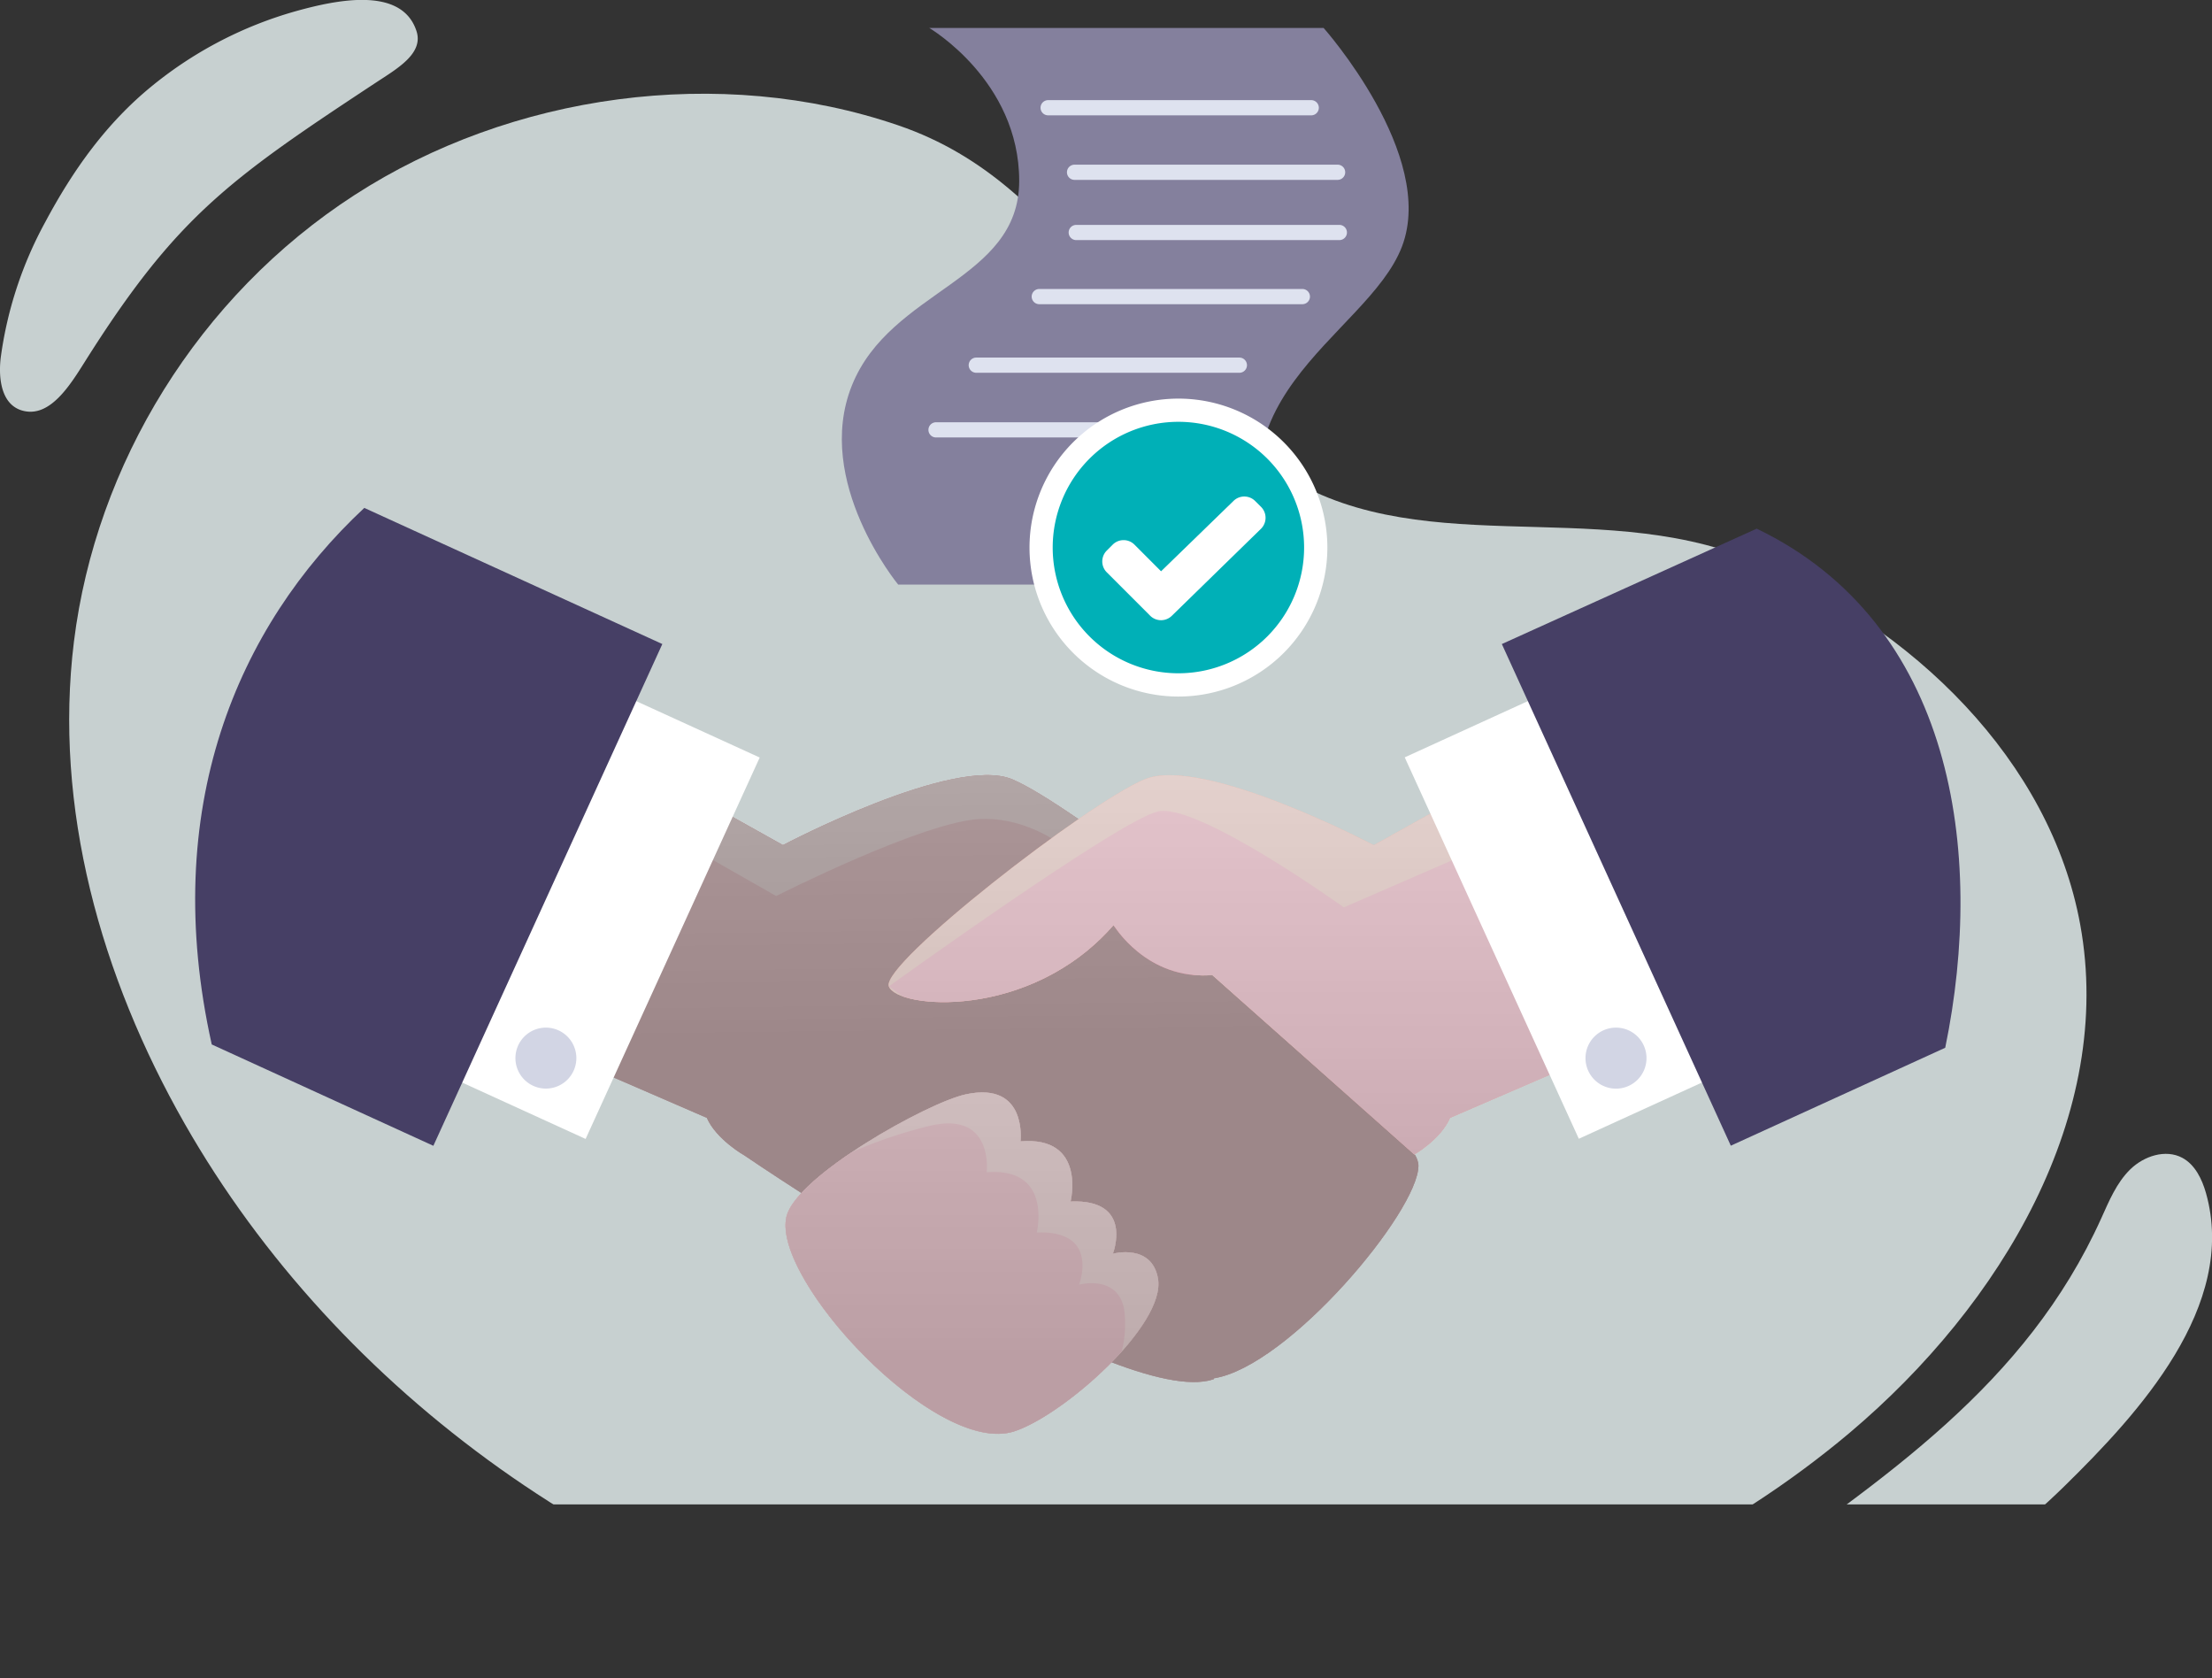
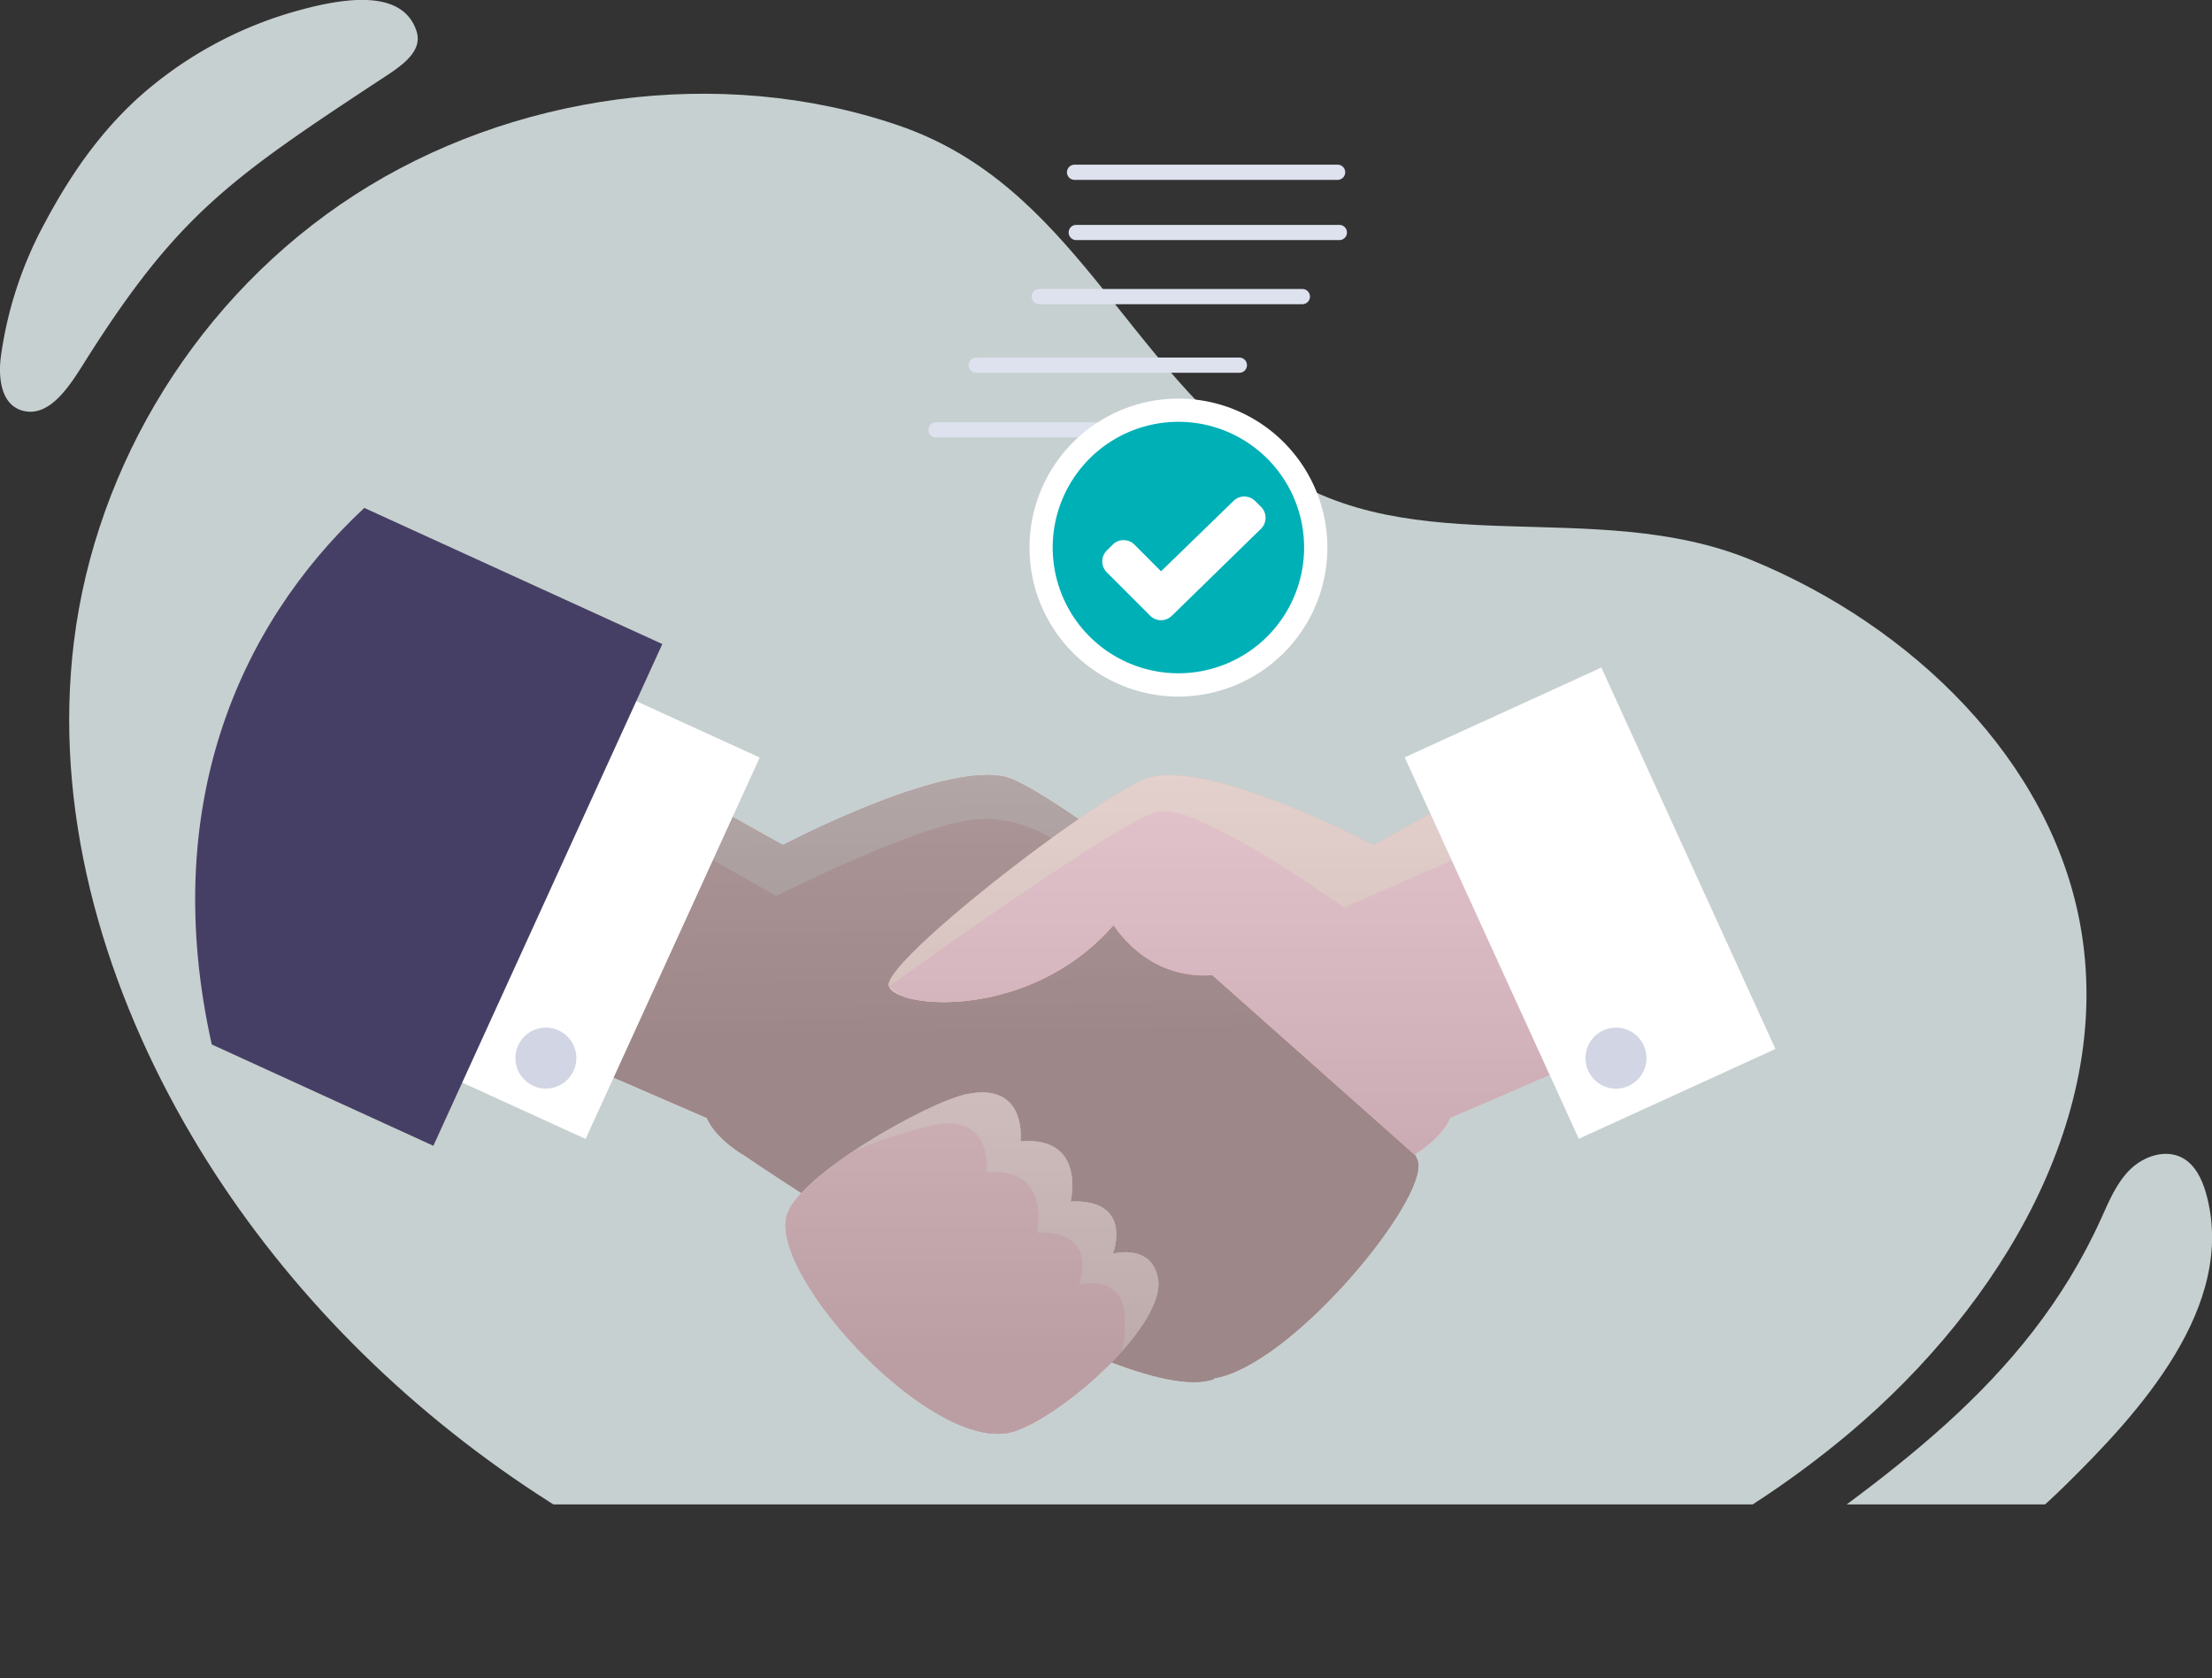
<svg xmlns="http://www.w3.org/2000/svg" xmlns:xlink="http://www.w3.org/1999/xlink" viewBox="0 0 611.34 463.67">
  <rect x="0" y="0" width="611.34" height="463.67" fill="#333333" stroke="none" />
  <defs>
    <style>.cls-1{fill:none;}.cls-2{isolation:isolate;}.cls-3{clip-path:url(#clip-path);}.cls-4{opacity:0.8;}.cls-5{fill:#ecf7f7;}.cls-6{fill:#df7089;}.cls-7{fill:#eb9aa3;}.cls-8{fill:#fdcfcf;}.cls-9{opacity:0.72;mix-blend-mode:overlay;}.cls-10{fill:url(#Ѕезым_нный_градиент_19);}.cls-11{fill:url(#Ѕезым_нный_градиент_19-3);}.cls-12{fill:#eeabaf;}.cls-13{fill:#e67c94;}.cls-14{fill:#f2ad9d;}.cls-15{fill:#ef7f99;}.cls-16{fill:url(#Ѕезым_нный_градиент_28);}.cls-17{fill:url(#Ѕезым_нный_градиент_28-3);}.cls-18{fill:url(#Ѕезым_нный_градиент_28-5);}.cls-19{fill:url(#Ѕезым_нный_градиент_28-6);}.cls-20{fill:#84809d;}.cls-21{fill:#dee2ef;}.cls-22{fill:#fff;}.cls-23{fill:#463f65;}.cls-24{fill:#d2d5e4;}.cls-25{fill:#00b0b7;}</style>
    <clipPath id="clip-path" transform="translate(-1125.32 -484.13)">
      <rect class="cls-1" x="389.53" y="466.24" width="1441.29" height="433.58" />
    </clipPath>
    <linearGradient id="Ѕезым_нный_градиент_19" x1="1400.86" y1="481.82" x2="1404.31" y2="770.12" gradientUnits="userSpaceOnUse">
      <stop offset="0" stop-color="#d4d4d4" />
      <stop offset="1" stop-color="gray" />
    </linearGradient>
    <linearGradient id="Ѕезым_нный_градиент_19-3" x1="1371.01" y1="482.18" x2="1374.46" y2="770.48" xlink:href="#Ѕезым_нный_градиент_19" />
    <linearGradient id="Ѕезым_нный_градиент_28" x1="1393.94" y1="645.42" x2="1393.94" y2="858.62" gradientUnits="userSpaceOnUse">
      <stop offset="0" stop-color="#f0f0f0" />
      <stop offset="1" stop-color="#ababab" />
    </linearGradient>
    <linearGradient id="Ѕезым_нный_градиент_28-3" x1="1389.35" y1="645.42" x2="1389.35" y2="858.62" xlink:href="#Ѕезым_нный_градиент_28" />
    <linearGradient id="Ѕезым_нный_градиент_28-5" x1="1462.92" y1="645.42" x2="1462.92" y2="858.62" xlink:href="#Ѕезым_нный_градиент_28" />
    <linearGradient id="Ѕезым_нный_градиент_28-6" x1="1462.95" y1="645.42" x2="1462.95" y2="858.62" xlink:href="#Ѕезым_нный_градиент_28" />
  </defs>
  <g class="cls-2">
    <g id="Слой_1" data-name="Слой 1">
      <g class="cls-3">
        <g class="cls-4">
          <path class="cls-5" d="M1700.24,739.6c-8.25-45.23-46.21-82.47-91.13-100.83-43.28-17.7-93.4,1.32-131.43-25-41.53-28.76-55.51-78.43-104.09-95-49.35-16.88-107.07-8.7-150.3,19.26s-71.49,74.49-77.53,123.34c-5.67,45.83,7.38,92.56,30.61,133.26,42.42,74.31,120.41,130.55,208.55,147.68s184.7-6,251.62-62.31C1678.68,844.44,1709.79,791.9,1700.24,739.6Z" transform="translate(-1125.32 -484.13)" />
          <path class="cls-5" d="M1735,813.79c-1.1-3.86-3-7.83-6.53-9.74-4.64-2.49-10.64-.5-14.41,3.19s-5.83,8.7-8,13.5c-20.81,46.08-59.88,71.78-101.07,101.12-2.24,1.59-6.51,7.18-2.94,10.61s9.06,3.77,14,3.44c30.8-2,58.33-20.12,79.83-41.15C1716.26,874.78,1743.79,845,1735,813.79Z" transform="translate(-1125.32 -484.13)" />
          <path class="cls-5" d="M1148.82,584c25.23-40,39.71-50.24,80.43-77.07,5.86-3.86,13.19-8,11.18-14.2-4.07-12.52-22.27-8.58-33.18-5.56a110,110,0,0,0-39.63,20.48c-13,10.5-22.24,23.71-29.74,37.74a108,108,0,0,0-12.35,37.49c-.72,5.9.17,13.23,6.16,14.75C1139.13,599.54,1144.66,590.62,1148.82,584Z" transform="translate(-1125.32 -484.13)" />
        </g>
        <path class="cls-6" d="M1496.07,801.69" transform="translate(-1125.32 -484.13)" />
        <path class="cls-7" d="M1517.34,806.24c0-4.19-6.48-9.35-13.51-14.53l-32-32.27c2.16-.76,3.56-1.74,3.91-2.81,1.56-4.68-30-30.75-52.6-46.31l-.2-.19-.06,0c-7.4-5.07-13.82-9-17.79-10.67-16.1-6.76-63.38,18.18-63.38,18.18l-17.67-9.87-32.21,72.74L1320.67,793c2.61,6,10.39,10.39,10.39,10.39s103.57,70.79,129.68,61.83l.06-.25C1481.45,861.7,1517.31,818.84,1517.34,806.24Z" transform="translate(-1125.32 -484.13)" />
        <path class="cls-8" d="M1423.15,710.32l-.2-.19-.06,0c-7.4-5.07-13.82-9-17.79-10.67-16.1-6.76-63.38,18.18-63.38,18.18l-17.67-9.87-5.28,11.94,21.06,12s41-20.78,56.62-21.3,27,10.91,27,10.91l5.41-6.95C1426.91,713,1425,711.59,1423.15,710.32Z" transform="translate(-1125.32 -484.13)" />
        <g class="cls-9">
          <path class="cls-10" d="M1517.34,806.24c0-4.19-6.48-9.35-13.51-14.53l-32-32.27c2.16-.76,3.56-1.74,3.91-2.81,1.56-4.68-30-30.75-52.6-46.31l-.2-.19-.06,0c-7.4-5.07-13.82-9-17.79-10.67-16.1-6.76-63.38,18.18-63.38,18.18l-17.67-9.87-32.21,72.74L1320.67,793c2.61,6,10.39,10.39,10.39,10.39s103.57,70.79,129.68,61.83l.06-.25C1481.45,861.7,1517.31,818.84,1517.34,806.24Z" transform="translate(-1125.32 -484.13)" />
          <path class="cls-10" d="M1517.34,806.24c0-4.19-6.48-9.35-13.51-14.53l-32-32.27c2.16-.76,3.56-1.74,3.91-2.81,1.56-4.68-30-30.75-52.6-46.31l-.2-.19-.06,0c-7.4-5.07-13.82-9-17.79-10.67-16.1-6.76-63.38,18.18-63.38,18.18l-17.67-9.87-32.21,72.74L1320.67,793c2.61,6,10.39,10.39,10.39,10.39s103.57,70.79,129.68,61.83l.06-.25C1481.45,861.7,1517.31,818.84,1517.34,806.24Z" transform="translate(-1125.32 -484.13)" />
-           <path class="cls-11" d="M1423.15,710.32l-.2-.19-.06,0c-7.4-5.07-13.82-9-17.79-10.67-16.1-6.76-63.38,18.18-63.38,18.18l-17.67-9.87-5.28,11.94,21.06,12s41-20.78,56.62-21.3,27,10.91,27,10.91l5.41-6.95C1426.91,713,1425,711.59,1423.15,710.32Z" transform="translate(-1125.32 -484.13)" />
        </g>
        <path class="cls-12" d="M1342.68,820.27c-4.22,17.27,41.36,66.37,62.93,59.36,13.6-4.43,42.05-29.49,39.74-42.28-1.75-9.74-12.46-6.82-12.46-6.82s5.9-15.13-11.69-14.42c0,0,4.47-18.12-13.84-16.62,0,0,2-16.63-15.06-13C1381.61,788.78,1345.41,809.09,1342.68,820.27Z" transform="translate(-1125.32 -484.13)" />
        <path class="cls-13" d="M1435.32,857.55a30.7,30.7,0,0,0,.68-11.63c-1.75-9.74-12.47-6.82-12.47-6.82s5.91-15.13-11.69-14.41c0,0,4.48-18.13-13.83-16.63,0,0,2-16.63-15.07-13a128.35,128.35,0,0,0-22,7.34l-1.54,1c-8.54,5.89-15.54,12.16-16.69,16.84-4.22,17.27,41.36,66.37,62.93,59.36C1413.49,877.06,1426.35,867.57,1435.32,857.55Z" transform="translate(-1125.32 -484.13)" />
        <path class="cls-14" d="M1522.7,707.79,1505,717.66s-47.28-24.94-63.38-18.18-72.73,50.91-70.66,57.15,39,9.61,62.09-16.89c0,0,13.5,15.59,27.28,13.77l55.91,49.6s7.21-4.14,9.8-10.12l28.84-12.46Z" transform="translate(-1125.32 -484.13)" />
        <path class="cls-15" d="M1433.08,739.74s9.16,15.39,27.28,13.77l55.82,49.6s7.3-4.14,9.89-10.12l28.84-12.46L1528.54,721l-31.82,13.84s-40.52-29.1-51.43-26.5-74.3,48.32-74.3,48.32,1.55,1.15,3.74,2.74C1385,763.15,1413.81,761.82,1433.08,739.74Z" transform="translate(-1125.32 -484.13)" />
        <g class="cls-9">
          <path class="cls-16" d="M1342.68,820.27c-4.22,17.27,41.36,66.37,62.93,59.36,13.6-4.43,42.05-29.49,39.74-42.28-1.75-9.74-12.46-6.82-12.46-6.82s5.9-15.13-11.69-14.42c0,0,4.47-18.12-13.84-16.62,0,0,2-16.63-15.06-13C1381.61,788.78,1345.41,809.09,1342.68,820.27Z" transform="translate(-1125.32 -484.13)" />
          <path class="cls-16" d="M1342.68,820.27c-4.22,17.27,41.36,66.37,62.93,59.36,13.6-4.43,42.05-29.49,39.74-42.28-1.75-9.74-12.46-6.82-12.46-6.82s5.9-15.13-11.69-14.42c0,0,4.47-18.12-13.84-16.62,0,0,2-16.63-15.06-13C1381.61,788.78,1345.41,809.09,1342.68,820.27Z" transform="translate(-1125.32 -484.13)" />
          <path class="cls-17" d="M1435.32,857.55a30.7,30.7,0,0,0,.68-11.63c-1.75-9.74-12.47-6.82-12.47-6.82s5.91-15.13-11.69-14.41c0,0,4.48-18.13-13.83-16.63,0,0,2-16.63-15.07-13a128.35,128.35,0,0,0-22,7.34l-1.54,1c-8.54,5.89-15.54,12.16-16.69,16.84-4.22,17.27,41.36,66.37,62.93,59.36C1413.49,877.06,1426.35,867.57,1435.32,857.55Z" transform="translate(-1125.32 -484.13)" />
          <path class="cls-17" d="M1435.32,857.55a30.7,30.7,0,0,0,.68-11.63c-1.75-9.74-12.47-6.82-12.47-6.82s5.91-15.13-11.69-14.41c0,0,4.48-18.13-13.83-16.63,0,0,2-16.63-15.07-13a128.35,128.35,0,0,0-22,7.34l-1.54,1c-8.54,5.89-15.54,12.16-16.69,16.84-4.22,17.27,41.36,66.37,62.93,59.36C1413.49,877.06,1426.35,867.57,1435.32,857.55Z" transform="translate(-1125.32 -484.13)" />
          <path class="cls-18" d="M1522.7,707.79,1505,717.66s-47.28-24.94-63.38-18.18-72.73,50.91-70.66,57.15,39,9.61,62.09-16.89c0,0,13.5,15.59,27.28,13.77l55.91,49.6s7.21-4.14,9.8-10.12l28.84-12.46Z" transform="translate(-1125.32 -484.13)" />
          <path class="cls-19" d="M1433.08,739.74s9.16,15.39,27.28,13.77l55.82,49.6s7.3-4.14,9.89-10.12l28.84-12.46L1528.54,721l-31.82,13.84s-40.52-29.1-51.43-26.5-74.3,48.32-74.3,48.32,1.55,1.15,3.74,2.74C1385,763.15,1413.81,761.82,1433.08,739.74Z" transform="translate(-1125.32 -484.13)" />
-           <path class="cls-19" d="M1433.08,739.74s9.16,15.39,27.28,13.77l55.82,49.6s7.3-4.14,9.89-10.12l28.84-12.46L1528.54,721l-31.82,13.84s-40.52-29.1-51.43-26.5-74.3,48.32-74.3,48.32,1.55,1.15,3.74,2.74C1385,763.15,1413.81,761.82,1433.08,739.74Z" transform="translate(-1125.32 -484.13)" />
        </g>
-         <path class="cls-20" d="M1382.13,491.85h109s31.27,35.16,21.67,60.38-59.32,42.63-31.25,93.42h-108s-23.45-28.41-12.79-55S1407,561.82,1407,534.11,1382.13,491.85,1382.13,491.85Z" transform="translate(-1125.32 -484.13)" />
-         <path class="cls-21" d="M1487.67,516H1415a2.1,2.1,0,0,1,0-4.2h72.71a2.1,2.1,0,0,1,0,4.2Z" transform="translate(-1125.32 -484.13)" />
        <path class="cls-21" d="M1495,533.83h-72.7a2.1,2.1,0,1,1,0-4.2H1495a2.1,2.1,0,0,1,0,4.2Z" transform="translate(-1125.32 -484.13)" />
        <path class="cls-21" d="M1495.48,550.47h-72.71a2.1,2.1,0,1,1,0-4.2h72.71a2.1,2.1,0,0,1,0,4.2Z" transform="translate(-1125.32 -484.13)" />
        <path class="cls-21" d="M1485.26,568.18h-72.71a2.1,2.1,0,1,1,0-4.2h72.71a2.1,2.1,0,0,1,0,4.2Z" transform="translate(-1125.32 -484.13)" />
        <path class="cls-21" d="M1467.85,587.13h-72.71a2.1,2.1,0,0,1,0-4.2h72.71a2.1,2.1,0,1,1,0,4.2Z" transform="translate(-1125.32 -484.13)" />
        <path class="cls-21" d="M1456.86,605h-72.7a2.1,2.1,0,1,1,0-4.19h72.7a2.1,2.1,0,1,1,0,4.19Z" transform="translate(-1125.32 -484.13)" />
        <rect class="cls-22" x="1534.91" y="675.84" width="59.74" height="115.85" transform="translate(-1288.73 231.96) rotate(-24.54)" />
-         <path class="cls-23" d="M1610.83,630.2l-70.44,31.88,63.28,138.61,59.26-27.06C1674.13,719.29,1665.05,656.28,1610.83,630.2Z" transform="translate(-1125.32 -484.13)" />
        <rect class="cls-22" x="1254.12" y="675.84" width="59.74" height="115.85" transform="translate(1021.99 1450.36) rotate(-155.46)" />
        <path class="cls-23" d="M1308.37,662.08,1226,624.47c-35.14,32.78-56.67,83.1-42.16,148.25l61.25,28Z" transform="translate(-1125.32 -484.13)" />
        <path class="cls-24" d="M1284.61,776.49a8.42,8.42,0,1,1-8.42-8.42A8.42,8.42,0,0,1,1284.61,776.49Z" transform="translate(-1125.32 -484.13)" />
        <path class="cls-24" d="M1580.37,776.49a8.43,8.43,0,1,1-8.42-8.42A8.42,8.42,0,0,1,1580.37,776.49Z" transform="translate(-1125.32 -484.13)" />
        <path class="cls-22" d="M1492.17,635.42A41.16,41.16,0,1,1,1451,594.27,41.16,41.16,0,0,1,1492.17,635.42Z" transform="translate(-1125.32 -484.13)" />
        <path class="cls-25" d="M1485.74,635.42A34.74,34.74,0,1,1,1451,600.68,34.73,34.73,0,0,1,1485.74,635.42Z" transform="translate(-1125.32 -484.13)" />
        <path class="cls-22" d="M1438.85,634.61a4.25,4.25,0,0,0-6,0l-1.65,1.65a4.25,4.25,0,0,0,0,6l12,12a4.26,4.26,0,0,0,6,0l24.66-24.06a4.28,4.28,0,0,0,0-6l-1.65-1.64a4.25,4.25,0,0,0-6,0l-20,19.42Z" transform="translate(-1125.32 -484.13)" />
      </g>
    </g>
  </g>
</svg>